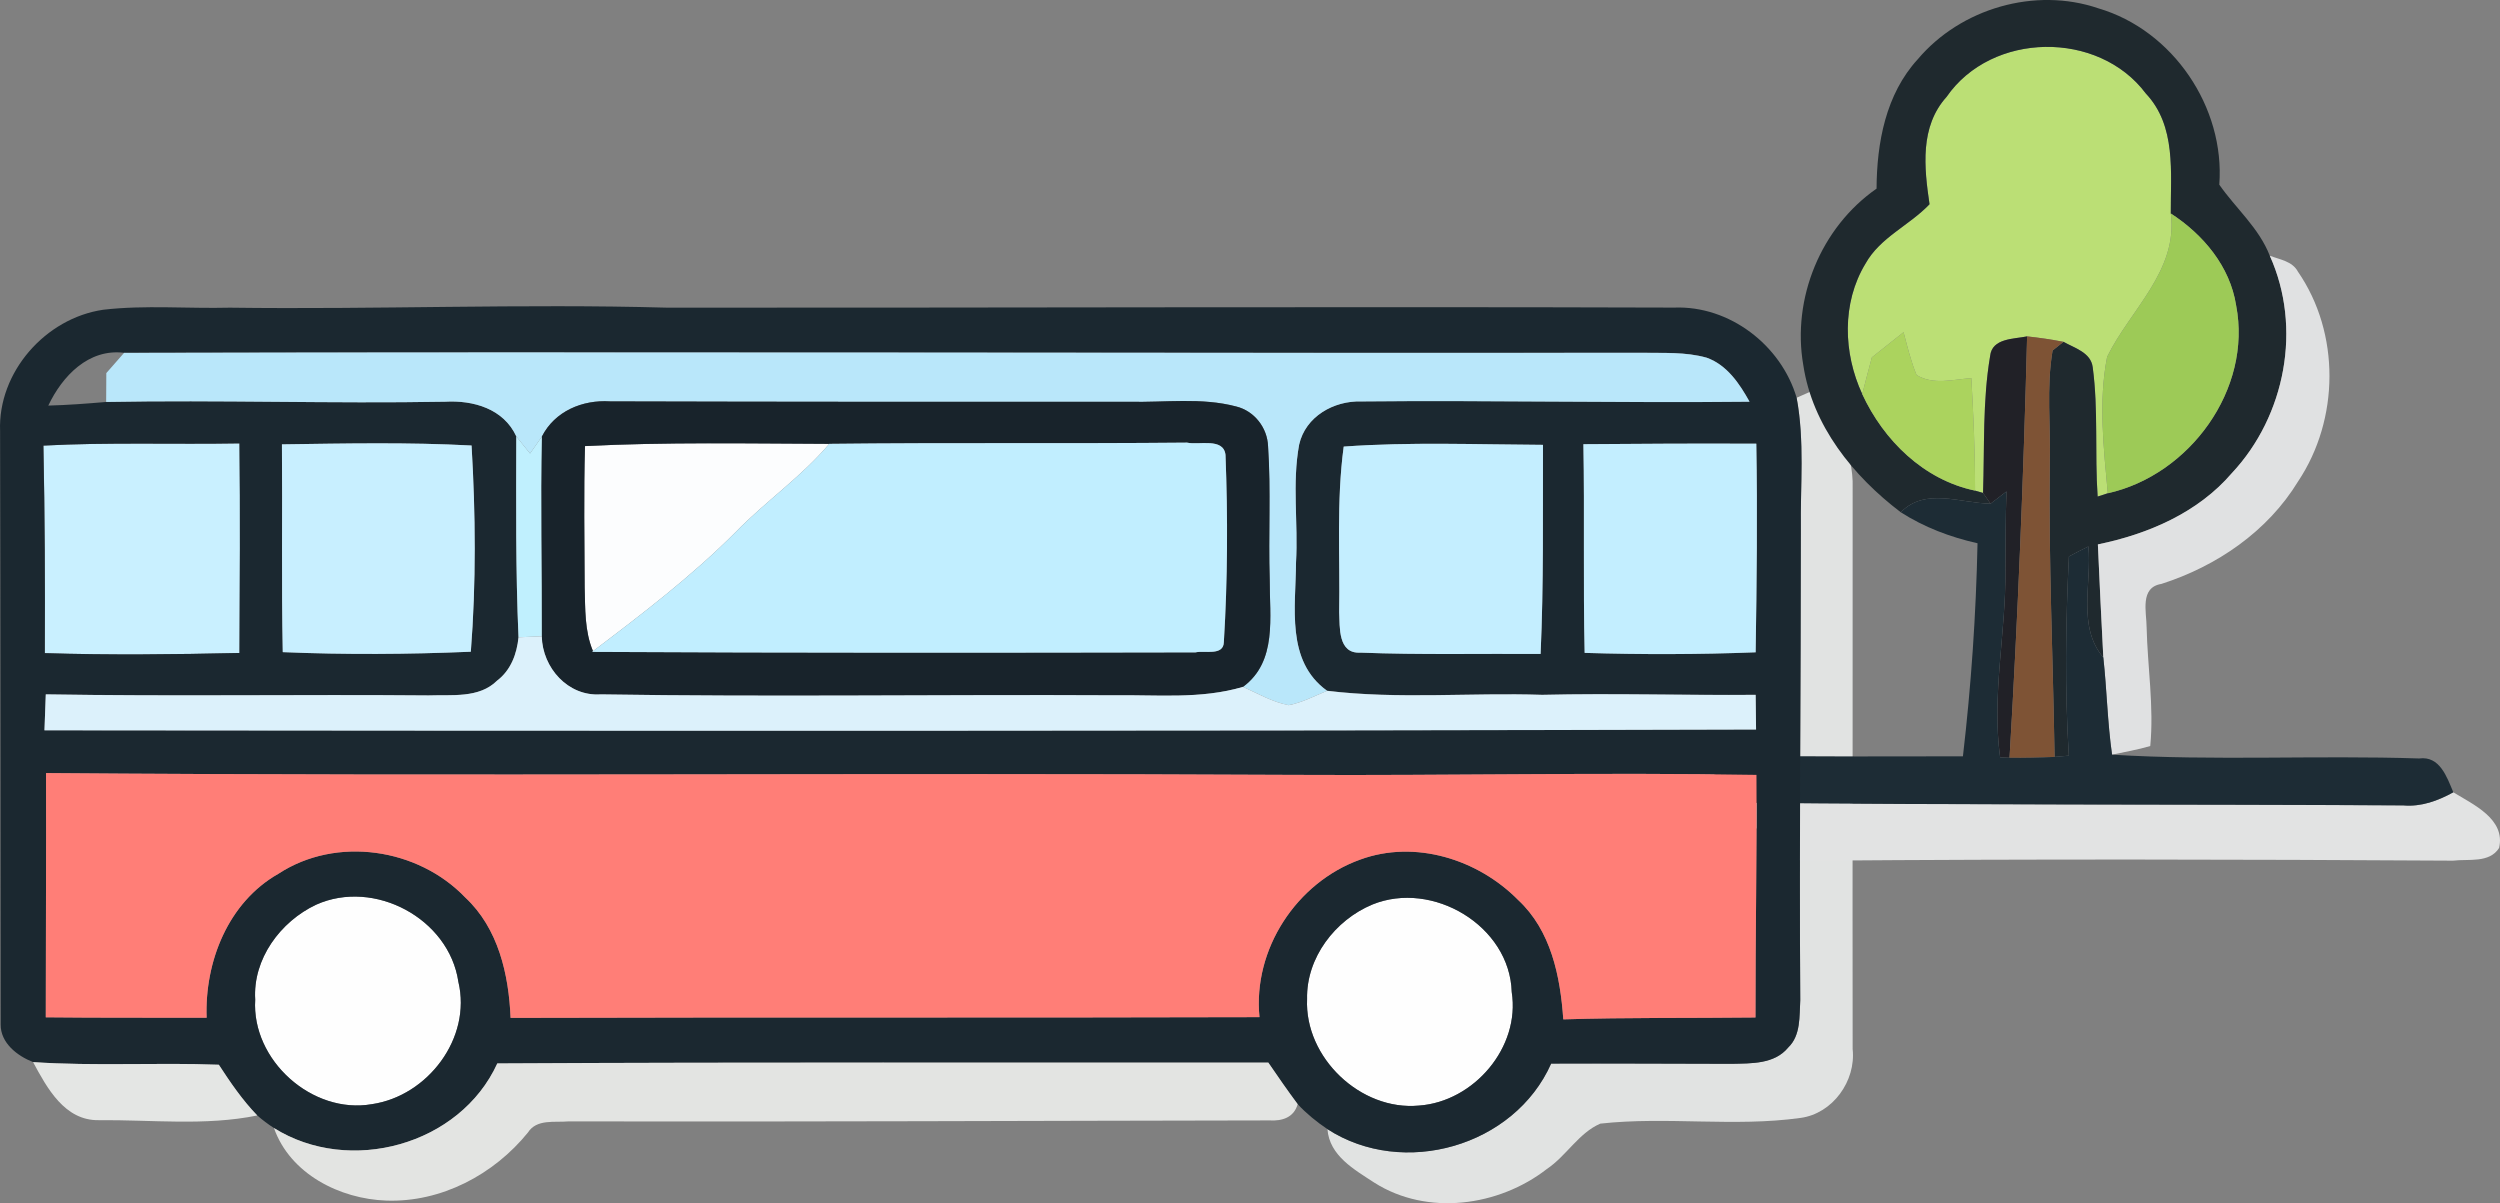
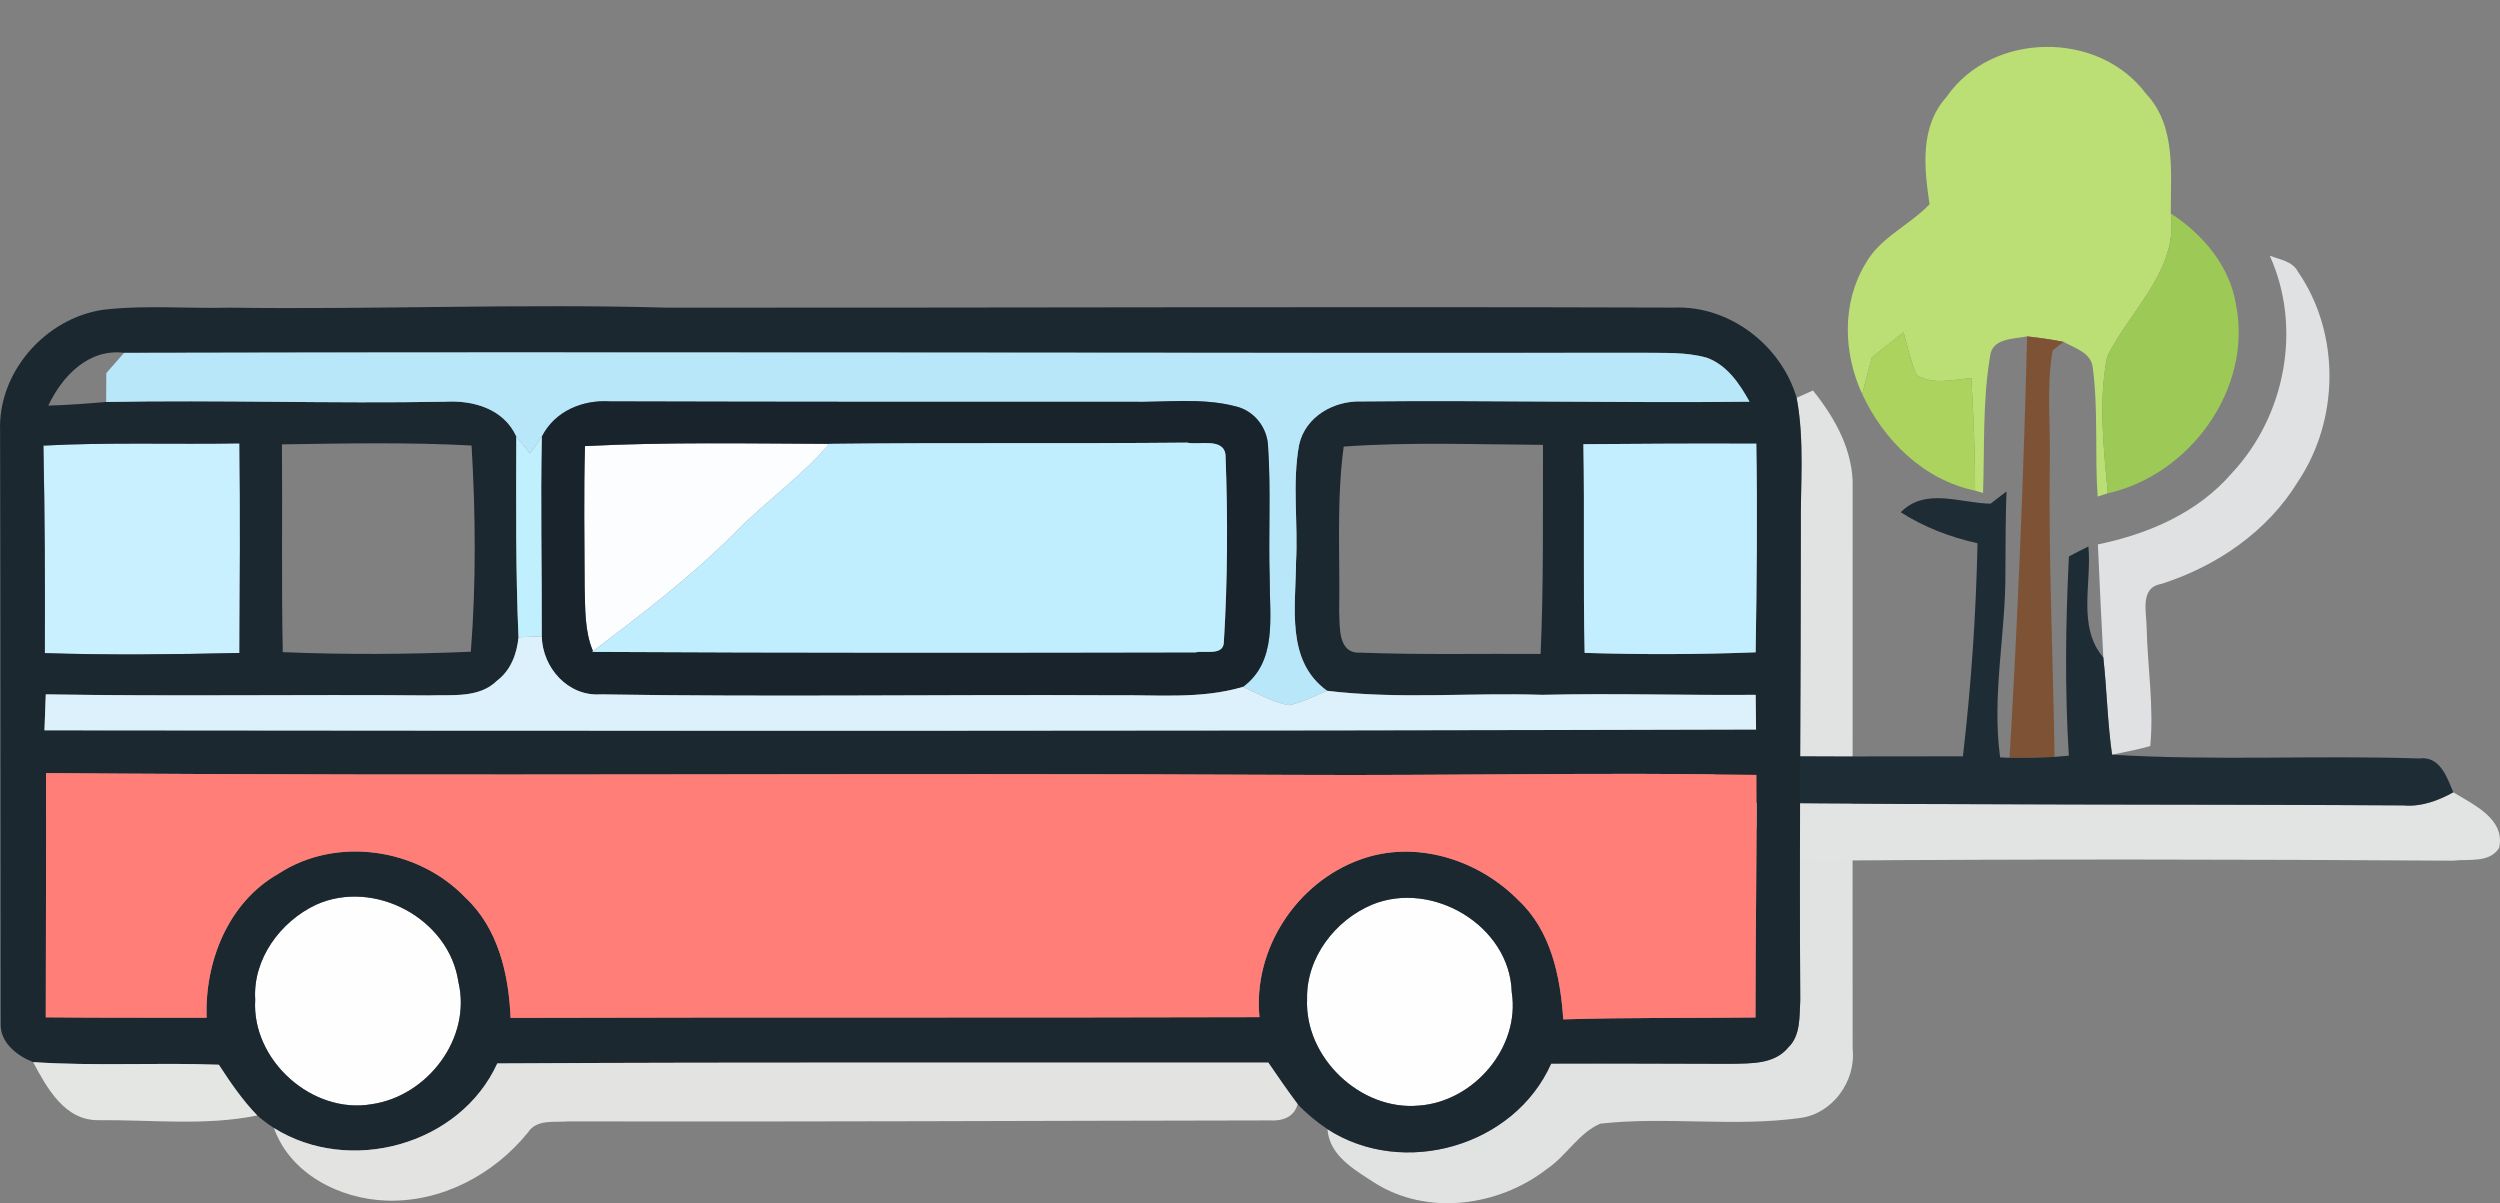
<svg xmlns="http://www.w3.org/2000/svg" id="_レイヤー_2" viewBox="0 0 303.08 145.86">
  <rect x="0" y="0" width="303.08" height="145.86" fill="#808080" stroke="none" />
  <defs>
    <style>.cls-1{fill:#1b2830;}.cls-1,.cls-2,.cls-3,.cls-4,.cls-5,.cls-6,.cls-7,.cls-8,.cls-9,.cls-10,.cls-11,.cls-12,.cls-13,.cls-14,.cls-15,.cls-16,.cls-17,.cls-18,.cls-19,.cls-20,.cls-21,.cls-22,.cls-23,.cls-24,.cls-25{stroke-width:0px;}.cls-2{fill:#18232b;}.cls-3{fill:#1d2c35;}.cls-4{fill:#212127;}.cls-5{fill:#1f292e;}.cls-6{fill:#c3eeff;}.cls-7{fill:#dcf1fb;}.cls-8{fill:#c8efff;}.cls-9{fill:#c4eeff;}.cls-10{fill:#c9f0ff;}.cls-11{fill:#e1e3e2;}.cls-12{fill:#e0e1e2;}.cls-13{fill:#abd35e;}.cls-14{fill:#bbdf75;}.cls-15{fill:#c0f0fe;}.cls-16{fill:#9dca57;}.cls-17{fill:#c1eeff;}.cls-18{fill:#b9e7fa;}.cls-19{fill:#ff7e77;}.cls-20{fill:#7e5335;}.cls-21{fill:#e3e4e2;}.cls-22{fill:#e2e3e3;}.cls-23{fill:#e4e6e4;}.cls-24{fill:#fefefe;}.cls-25{fill:#fcfdfe;}</style>
  </defs>
  <g id="Layer_1">
    <path class="cls-11" d="m217.81,48.22c.5-.22,1.49-.66,1.98-.88,2.7,3.36,4.95,7.39,4.81,11.84.02,22.66-.03,45.33,0,68,.42,3.87-2.42,7.83-6.33,8.35-8.04,1.12-16.21-.2-24.26.69-2.62,1.13-4.12,3.92-6.48,5.5-5.83,4.54-14.51,5.73-20.91,1.66-2.43-1.59-5.45-3.26-5.69-6.49,9.19,5.95,22.66,2.1,27.12-7.95,7.3-.03,14.6.02,21.89.03,2.36-.06,5.17.06,6.84-1.97,1.55-1.48,1.35-3.79,1.47-5.75-.13-19.03.08-38.06.07-57.09-.07-5.32.47-10.68-.51-15.94Z" />
    <path class="cls-14" d="m235.99,11.74c5.47-7.92,18.4-8.09,24.15-.41,3.72,3.94,3,9.58,3.03,14.55.91,6.93-4.95,11.7-7.72,17.38-1.07,5.43-.42,11.06.08,16.54-.31.1-.93.3-1.23.4-.36-5.23.1-10.51-.6-15.7-.23-1.78-2.24-2.32-3.54-3.06-1.47-.29-2.95-.5-4.41-.66-1.59.33-4.25.2-4.48,2.37-.93,5.47-.67,11.07-.86,16.61l-.97-.28c.01-4.55-.19-9.1-.45-13.64-2.2.16-4.63.87-6.64-.38-.7-1.68-1.11-3.45-1.58-5.19-1.29,1.01-2.57,2.03-3.84,3.05-.4,1.47-.78,2.96-1.17,4.45-2.3-4.96-2.49-11.04.39-15.8,1.78-3.2,5.33-4.64,7.77-7.21-.65-4.43-1.2-9.4,2.07-13.02Z" />
    <path class="cls-22" d="m291.39,97.64c2.15.18,4.17-.56,6.03-1.59,2.42,1.49,6.36,3.24,5.55,6.75-1.17,1.87-3.72,1.31-5.58,1.54-25.67-.16-51.34-.2-77.01,0-1.99-.12-4.43.28-5.85-1.45-1.33-1.87-2.31-3.98-3.97-5.59,26.93.3,53.89.17,80.83.33Z" />
-     <path class="cls-5" d="m232.49,7.19c5.21-6.18,14.23-8.8,21.9-6.18,9.04,2.65,15.37,12.01,14.66,21.38,2,2.87,4.81,5.24,6.12,8.61,3.94,8.71,1.9,19.42-4.59,26.35-4.12,4.81-10.16,7.4-16.25,8.65.21,4.57.41,9.14.66,13.71-3.19-3.75-1.38-9-1.81-13.46-.8.39-1.58.79-2.36,1.21-.4,8.04-.51,16.1-.01,24.15-.43.04-1.3.11-1.73.15-.18-11.85-.73-23.7-.58-35.56.12-4.56-.43-9.19.34-13.71.33-.26.99-.79,1.32-1.05,1.3.74,3.31,1.28,3.54,3.06.7,5.19.24,10.47.6,15.7.3-.1.92-.3,1.23-.4,9.92-2.21,17.53-12.61,15.56-22.78-.74-4.74-4-8.6-7.92-11.14-.03-4.97.69-10.61-3.03-14.55-5.75-7.68-18.68-7.51-24.15.41-3.27,3.62-2.72,8.59-2.07,13.02-2.44,2.57-5.99,4.01-7.77,7.21-2.88,4.76-2.69,10.84-.39,15.8,2.6,5.62,7.46,10.41,13.68,11.71l.97.28c.23.32.68.97.91,1.3-3.68-.05-7.87-2.01-10.89,1.04-5.77-4.38-10.7-10.48-11.81-17.82-1.41-8.09,2.13-16.72,8.88-21.41.03-5.56,1.11-11.44,4.99-15.68Z" />
    <path class="cls-16" d="m263.17,25.88c3.92,2.54,7.18,6.4,7.92,11.14,1.97,10.17-5.64,20.57-15.56,22.78-.5-5.48-1.15-11.11-.08-16.54,2.77-5.68,8.63-10.45,7.72-17.38Z" />
    <path class="cls-12" d="m275.17,31c1.19.47,2.73.65,3.41,1.93,5.15,7.47,5.04,17.91.03,25.42-3.71,6.09-9.87,10.29-16.58,12.44-2.65.43-1.8,3.41-1.79,5.29.11,4.78.9,9.59.44,14.36-1.52.46-3.1.71-4.63,1.05-.56-3.91-.63-7.87-1.06-11.78-.25-4.57-.45-9.14-.66-13.71,6.09-1.25,12.13-3.84,16.25-8.65,6.49-6.93,8.53-17.64,4.59-26.35Z" />
    <path class="cls-13" d="m230.77,40.27c.47,1.74.88,3.51,1.58,5.19,2.01,1.25,4.44.54,6.64.38.26,4.54.46,9.09.45,13.64-6.22-1.3-11.08-6.09-13.68-11.71.39-1.49.77-2.98,1.17-4.45,1.27-1.02,2.55-2.04,3.84-3.05Z" />
-     <path class="cls-4" d="m241.27,43.15c.23-2.17,2.89-2.04,4.48-2.37-.43,17.04-1.12,34.07-2.13,51.09l-1.14-.05c-1.04-7.58.72-15.13.64-22.71.01-3.18.02-6.36.13-9.53-.65.49-1.29.99-1.93,1.48-.23-.33-.68-.98-.91-1.3.19-5.54-.07-11.14.86-16.61Z" />
    <path class="cls-20" d="m245.75,40.78c1.46.16,2.94.37,4.41.66-.33.26-.99.79-1.32,1.05-.77,4.52-.22,9.15-.34,13.71-.15,11.86.4,23.71.58,35.56-1.83.09-3.65.13-5.46.11,1.01-17.02,1.7-34.05,2.13-51.09Z" />
    <path class="cls-3" d="m241.32,61.06c.64-.49,1.28-.99,1.93-1.48-.11,3.17-.12,6.35-.13,9.53.08,7.58-1.68,15.13-.64,22.71l1.14.05c1.81.02,3.63-.02,5.46-.11.43-.04,1.3-.11,1.73-.15-.5-8.05-.39-16.11.01-24.15.78-.42,1.56-.82,2.36-1.21.43,4.46-1.38,9.71,1.81,13.46.43,3.91.5,7.87,1.06,11.78,12.39.76,24.83.05,37.23.46,2.5-.34,3.37,2.26,4.14,4.1-1.86,1.03-3.88,1.77-6.03,1.59-26.94-.16-53.9-.03-80.83-.33-1.93.08-3.79-2.44-2.33-4.06.76-1.49,2.68-1.55,4.14-1.59,8.53.05,17.07.06,25.6.03,1-8.58,1.59-17.2,1.77-25.83-3.3-.74-6.47-1.94-9.31-3.76,3.02-3.05,7.21-1.09,10.89-1.04Z" />
    <path class="cls-24" d="m38.32,109.68c7.04-3.17,16.12,1.67,17.25,9.35,1.63,6.82-3.72,13.84-10.48,14.83-7.25,1.27-14.61-5.34-14.15-12.67-.31-4.92,3.05-9.47,7.38-11.51Z" />
    <path class="cls-24" d="m166.37,109.66c7.29-2.98,16.67,2.57,16.9,10.61,1.06,6.7-4.6,13.29-11.24,13.76-7.08.67-13.89-5.82-13.57-12.92-.11-5,3.4-9.57,7.91-11.45Z" />
    <path class="cls-25" d="m70.92,54.08c9.86-.5,19.74-.31,29.61-.27-3.37,3.99-7.72,6.97-11.35,10.7-5.31,5.33-11.3,9.9-17.29,14.43-1.03-2.44-.93-5.13-1.01-7.72-.02-5.71-.12-11.43.04-17.14Z" />
    <path class="cls-10" d="m5.26,54.02c7.92-.42,15.85-.13,23.78-.27.09,8.47.03,16.94,0,25.41-7.86.18-15.74.27-23.6.02.04-8.39,0-16.78-.17-25.16Z" />
    <path class="cls-1" d="m12.52,37.55c5.09-.59,10.24-.12,15.36-.25,17.68.24,35.36-.5,53.04,0,40.69.02,81.37-.14,122.05-.01,6.71-.26,12.97,4.57,14.84,10.93.98,5.26.44,10.62.51,15.94,0,19.03-.2,38.06-.07,57.09-.12,1.96.08,4.27-1.47,5.75-1.67,2.03-4.48,1.91-6.84,1.97-7.29-.01-14.59-.06-21.89-.03-4.46,10.05-17.93,13.9-27.12,7.95-1.31-.88-2.54-1.88-3.61-3.03-1.23-1.65-2.4-3.34-3.56-5.04-31.15.03-62.31-.07-93.47.1-4.53,9.93-17.93,13.57-27.08,7.83-.72-.46-1.39-.97-2.02-1.52-1.8-1.86-3.26-4-4.66-6.15-7.51-.29-15.03.19-22.52-.32-1.92-.75-3.95-2.32-3.93-4.56-.03-23.98-.01-47.97-.07-71.95-.27-7.15,5.51-13.68,12.51-14.7Zm-6.66,11.62c2.34-.06,4.68-.24,7.01-.44,13.69-.26,27.39.22,41.08-.03,3.43-.2,7.1.85,8.64,4.2-.01,8.11-.09,16.24.27,24.36-.2,2-.93,3.99-2.6,5.25-2.19,2.17-5.49,1.68-8.3,1.79-15.47-.14-30.94.13-46.41-.13-.06,1.45-.11,2.9-.16,4.36,69.17.07,138.33.1,207.5-.1-.02-1.4-.04-2.8-.05-4.2-8.63.08-17.25-.2-25.88,0-8.69-.29-17.41.56-26.07-.49-5.05-3.63-3.79-10.2-3.77-15.56.28-4.76-.49-9.59.38-14.29.77-3.41,4.2-5.33,7.52-5.23,15.69-.16,31.39.2,47.08.03-1.22-2.19-2.72-4.44-5.19-5.33-2.58-.73-5.29-.55-7.94-.6-61.31.06-122.62-.14-183.93.01-4.32-.53-7.49,2.83-9.18,6.39Zm-.6,4.85c.17,8.38.21,16.77.17,25.16,7.86.25,15.74.16,23.6-.02.04-8.47.1-16.94,0-25.41-7.93.14-15.86-.15-23.78.27Zm28.92-.15c.07,8.39-.07,16.79.1,25.19,7.59.32,15.21.27,22.8-.05.65-8.31.58-16.69.09-25-7.66-.41-15.33-.25-22.99-.14Zm128.72.27c-.9,6.65-.43,13.38-.55,20.07.09,1.82-.17,5.07,2.57,4.91,7.27.28,14.57.11,21.85.16.38-8.44.26-16.9.29-25.35-8.05-.04-16.12-.37-24.16.21Zm29.06-.29c.15,8.43-.04,16.87.15,25.3,6.9.21,13.82.2,20.73-.07.13-8.43.23-16.86.08-25.29-6.99-.03-13.98,0-20.96.06ZM5.58,93.72c.03,9.87-.03,19.74-.03,29.61,6.5.07,13,.04,19.5.05-.24-6.78,2.6-13.99,8.7-17.45,7.02-4.6,16.92-3.12,22.66,2.88,4,3.73,5.27,9.31,5.49,14.59,30.26-.09,60.52,0,90.79-.09-.82-8.22,4.49-16.33,12.21-19.1,6.66-2.44,14.27-.04,19.14,4.89,4,3.71,5.12,9.27,5.48,14.48,7.76-.24,15.53-.14,23.3-.23-.01-9.8.18-19.61.12-29.41-18.68-.32-37.37.1-56.06,0-50.43-.28-100.87.19-151.3-.22Zm32.74,15.96c-4.33,2.04-7.69,6.59-7.38,11.51-.46,7.33,6.9,13.94,14.15,12.67,6.76-.99,12.11-8.01,10.48-14.83-1.13-7.68-10.21-12.52-17.25-9.35Zm128.05-.02c-4.51,1.88-8.02,6.45-7.91,11.45-.32,7.1,6.49,13.59,13.57,12.92,6.64-.47,12.3-7.06,11.24-13.76-.23-8.04-9.61-13.59-16.9-10.61Z" />
    <path class="cls-18" d="m15.04,42.78c61.31-.15,122.62.05,183.93-.01,2.65.05,5.36-.13,7.94.6,2.47.89,3.97,3.14,5.19,5.33-15.69.17-31.39-.19-47.08-.03-3.32-.1-6.75,1.82-7.52,5.23-.87,4.7-.1,9.53-.38,14.29-.02,5.36-1.28,11.93,3.77,15.56-1.53.62-3.03,1.43-4.67,1.74-1.96-.38-3.72-1.41-5.53-2.22,4.19-3.08,3.21-8.52,3.24-13.03-.17-5.38.16-10.77-.2-16.13-.08-2.25-1.66-4.29-3.86-4.83-4.23-1.12-8.65-.47-12.97-.57-20.98.01-41.97.01-62.95-.05-3.35-.21-6.7,1.19-8.26,4.27-.48.68-.96,1.36-1.43,2.05-.42-.52-1.25-1.56-1.67-2.08-1.54-3.35-5.21-4.4-8.64-4.2-13.69.25-27.39-.23-41.08.03,0-.88.02-2.63.02-3.5.72-.82,1.43-1.64,2.15-2.45Z" />
    <path class="cls-2" d="m65.69,52.93c1.56-3.08,4.91-4.48,8.26-4.27,20.98.06,41.97.06,62.95.05,4.32.1,8.74-.55,12.97.57,2.2.54,3.78,2.58,3.86,4.83.36,5.36.03,10.75.2,16.13-.03,4.51.95,9.95-3.24,13.03-5.11,1.52-10.5.94-15.75,1.02-20.7-.11-41.4.22-62.1-.11-3.97.28-7.08-3.22-7.16-7.04.03-8.07-.17-16.14.01-24.21Zm5.23,1.15c-.16,5.71-.06,11.43-.04,17.14.08,2.59-.02,5.28,1.01,7.72l-.11.09c24.38.13,48.77.11,73.15.06,1.08-.26,3.41.47,3.44-1.26.46-7.55.49-15.14.2-22.69-.25-2.12-3.22-1.15-4.67-1.48-14.46.14-28.91-.02-43.37.15-9.87-.04-19.75-.23-29.61.27Z" />
    <path class="cls-15" d="m62.59,52.9c.42.52,1.25,1.56,1.67,2.08.47-.69.95-1.37,1.43-2.05-.18,8.07.02,16.14-.01,24.21-.7.03-2.12.09-2.82.12-.36-8.12-.28-16.25-.27-24.36Z" />
-     <path class="cls-8" d="m34.18,53.87c7.66-.11,15.33-.27,22.99.14.49,8.31.56,16.69-.09,25-7.59.32-15.21.37-22.8.05-.17-8.4-.03-16.8-.1-25.19Z" />
    <path class="cls-17" d="m100.53,53.81c14.46-.17,28.91-.01,43.37-.15,1.45.33,4.42-.64,4.67,1.48.29,7.55.26,15.14-.2,22.69-.03,1.73-2.36,1-3.44,1.26-24.38.05-48.77.07-73.15-.06l.11-.09c5.99-4.53,11.98-9.1,17.29-14.43,3.63-3.73,7.98-6.71,11.35-10.7Z" />
-     <path class="cls-9" d="m162.9,54.14c8.04-.58,16.11-.25,24.16-.21-.03,8.45.09,16.91-.29,25.35-7.28-.05-14.58.12-21.85-.16-2.74.16-2.48-3.09-2.57-4.91.12-6.69-.35-13.42.55-20.07Z" />
    <path class="cls-6" d="m191.96,53.85c6.98-.06,13.97-.09,20.96-.06.15,8.43.05,16.86-.08,25.29-6.91.27-13.83.28-20.73.07-.19-8.43,0-16.87-.15-25.3Z" />
    <path class="cls-7" d="m62.86,77.26c.7-.03,2.12-.09,2.82-.12.08,3.82,3.19,7.32,7.16,7.04,20.7.33,41.4,0,62.1.11,5.25-.08,10.64.5,15.75-1.02,1.81.81,3.57,1.84,5.53,2.22,1.64-.31,3.14-1.12,4.67-1.74,8.66,1.05,17.38.2,26.07.49,8.63-.21,17.25.07,25.88,0,.01,1.4.03,2.8.05,4.2-69.17.2-138.33.17-207.5.1.05-1.46.1-2.91.16-4.36,15.47.26,30.94-.01,46.41.13,2.81-.11,6.11.38,8.3-1.79,1.67-1.26,2.4-3.25,2.6-5.25Z" />
    <path class="cls-19" d="m5.58,93.72c50.43.41,100.87-.06,151.3.22,18.69.1,37.38-.32,56.06,0,.06,9.8-.13,19.61-.12,29.41-7.77.09-15.54-.01-23.3.23-.36-5.21-1.48-10.77-5.48-14.48-4.87-4.93-12.48-7.33-19.14-4.89-7.72,2.77-13.03,10.88-12.21,19.1-30.27.09-60.53,0-90.79.09-.22-5.28-1.49-10.86-5.49-14.59-5.74-6-15.64-7.48-22.66-2.88-6.1,3.46-8.94,10.67-8.7,17.45-6.5-.01-13,.02-19.5-.05,0-9.87.06-19.74.03-29.61Z" />
    <path class="cls-23" d="m4.01,128.76c7.49.51,15.01.03,22.52.32,1.4,2.15,2.86,4.29,4.66,6.15-6.31,1.29-12.83.51-19.22.57-4.13.07-6.27-3.9-7.96-7.04Z" />
    <path class="cls-21" d="m60.29,128.92c31.16-.17,62.32-.07,93.47-.1,1.16,1.7,2.33,3.39,3.56,5.04-.46,1.63-1.89,2.06-3.41,1.97-28.33.04-56.67.18-85.01.12-1.67.15-3.84-.32-4.9,1.35-4.13,5.1-10.51,8.48-17.15,8.25-5.64-.19-11.67-3.22-13.64-8.8,9.15,5.74,22.55,2.1,27.08-7.83Z" />
  </g>
</svg>